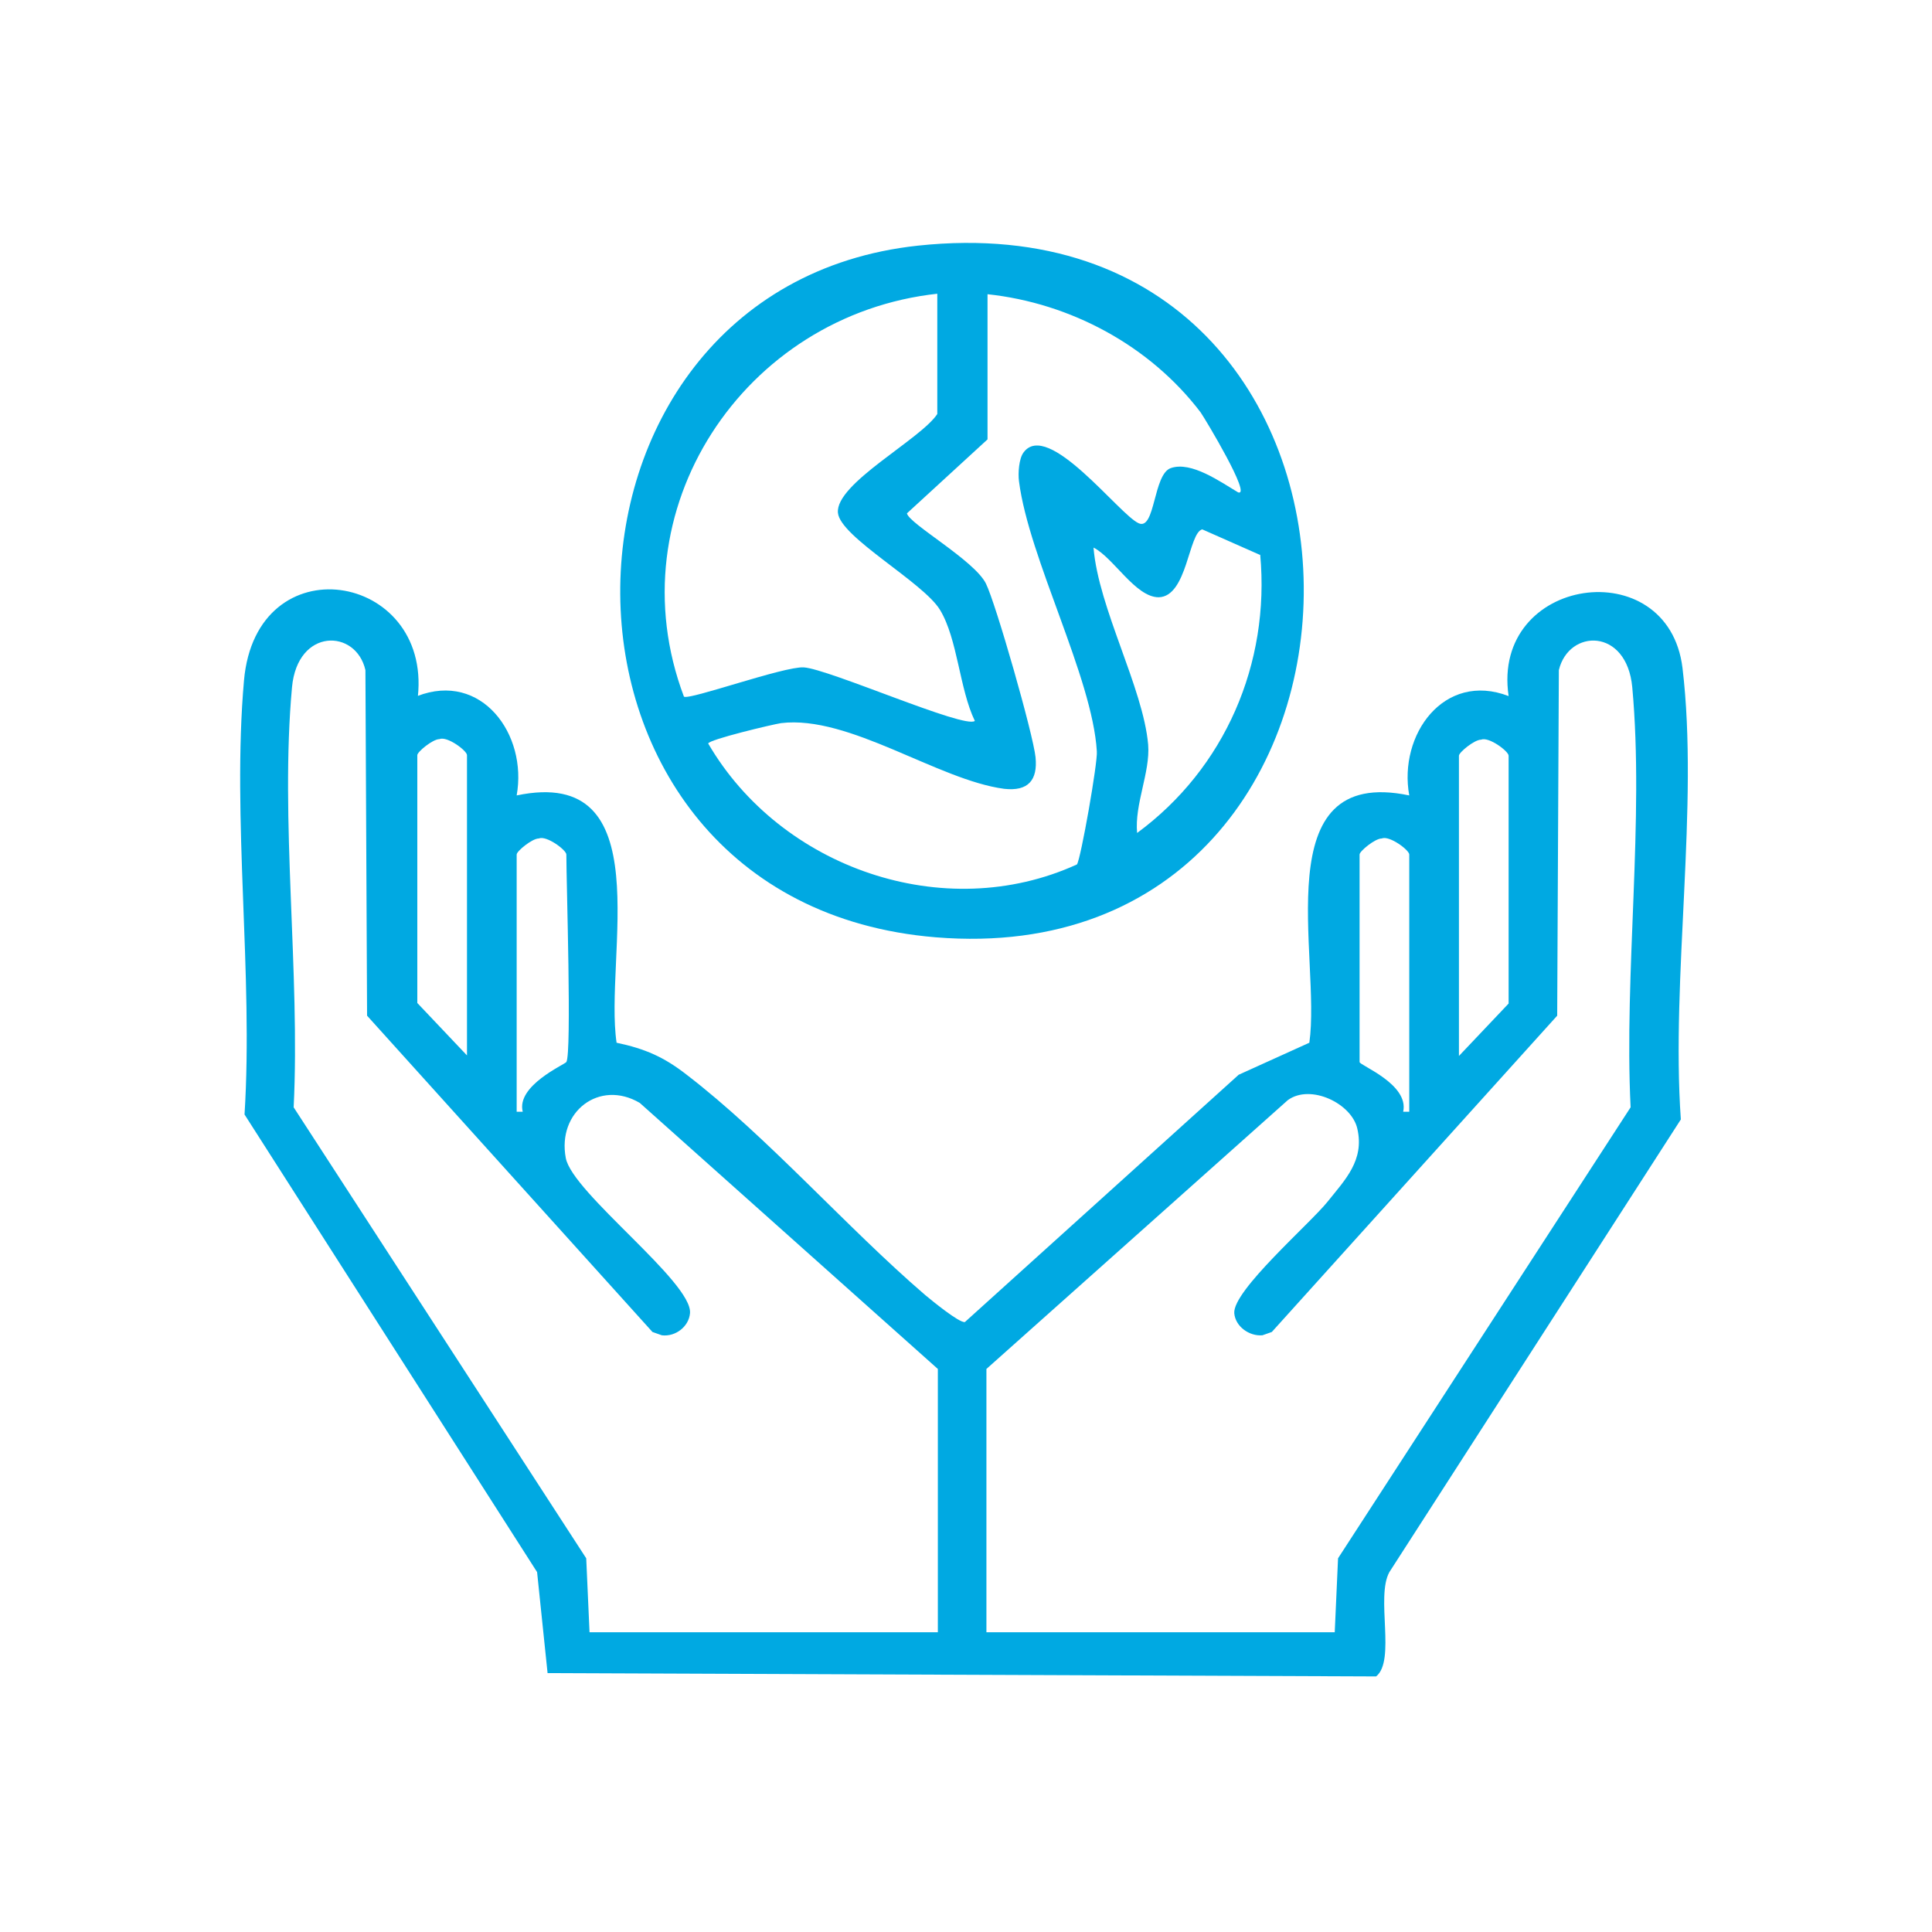
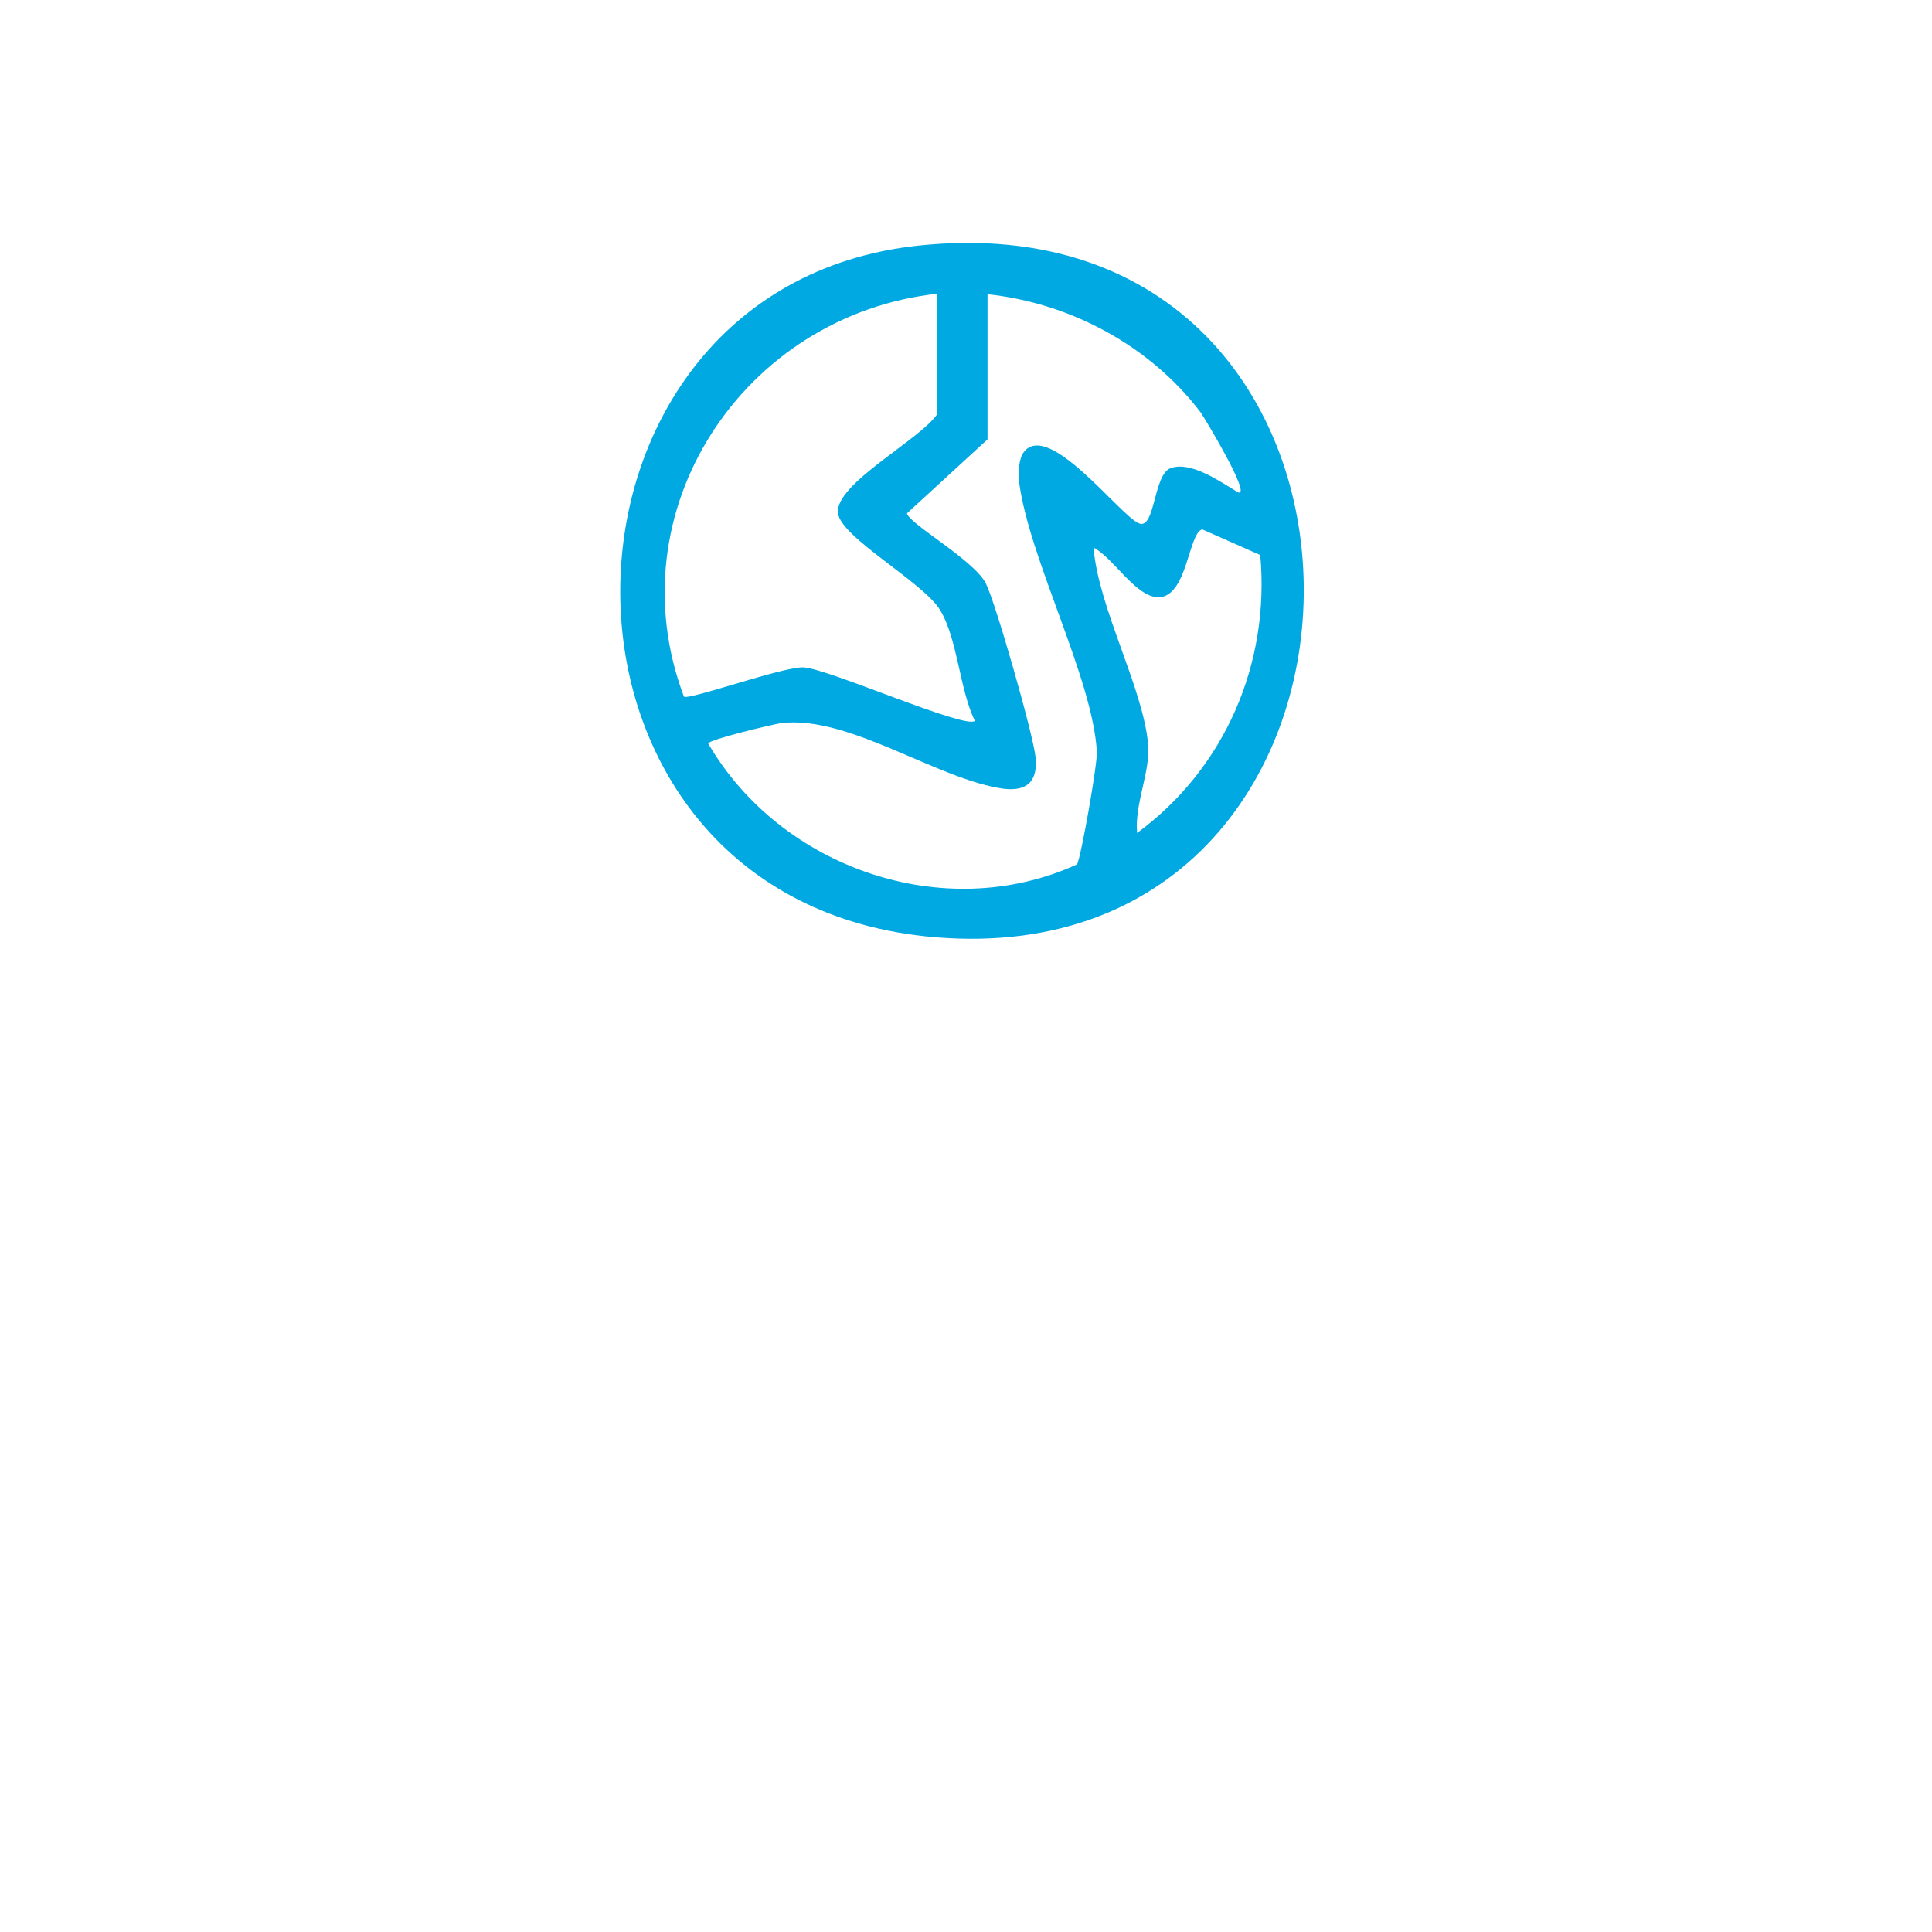
<svg xmlns="http://www.w3.org/2000/svg" id="Layer_3" data-name="Layer 3" viewBox="0 0 35 35">
  <defs>
    <style>
      .cls-1 {
        fill: #00a9e2;
      }
    </style>
  </defs>
-   <path class="cls-1" d="M7.56,12.61c1.16-.45,2,.69,1.8,1.8,2.62-.55,1.58,2.93,1.81,4.48.52.11.86.26,1.27.58,1.46,1.12,2.9,2.77,4.32,3.99.12.1.62.51.72.49l4.96-4.48,1.28-.58c.22-1.54-.82-5.03,1.81-4.48-.2-1.1.63-2.25,1.8-1.8-.32-2.17,2.89-2.63,3.15-.51.3,2.5-.21,5.61-.03,8.18l-5.28,8.2c-.25.45.12,1.6-.24,1.89l-15.01-.06-.19-1.83-5.3-8.29c.16-2.54-.23-5.36-.01-7.86s3.39-1.97,3.15.29ZM16.99,29.57v-4.77l-5.4-4.82c-.73-.43-1.5.16-1.34,1,.12.63,2.3,2.25,2.25,2.81-.02.24-.26.43-.51.4l-.17-.06-5.17-5.73-.03-6.26c-.17-.75-1.23-.77-1.33.31-.22,2.4.15,5.17.03,7.61l5.3,8.17.06,1.34h6.29ZM24.18,29.57l.06-1.34,5.3-8.17c-.12-2.44.25-5.21.03-7.61-.1-1.08-1.15-1.06-1.33-.31l-.03,6.26-5.17,5.73-.17.06c-.24.02-.49-.16-.51-.4-.03-.41,1.37-1.62,1.69-2.02s.67-.75.54-1.32c-.1-.46-.85-.82-1.26-.52l-5.46,4.87v4.77h6.29ZM8.46,19.13v-5.45c0-.08-.36-.35-.5-.29-.12,0-.4.23-.4.29v4.49l.9.95ZM26.43,19.13l.9-.95v-4.49c0-.08-.36-.35-.5-.29-.12,0-.4.23-.4.29v5.45ZM10.26,19.24c.1-.16,0-3.25,0-3.76,0-.08-.36-.35-.5-.29-.12,0-.4.23-.4.29v4.66h.11c-.12-.47.75-.85.79-.9ZM25.53,20.14v-4.66c0-.08-.36-.35-.5-.29-.12,0-.4.23-.4.29v3.76c0,.06.9.4.79.9h.11Z" />
  <path class="cls-1" d="M16.63,4.45c9.29-.99,9.24,13.26.32,12.53-7.64-.63-7.49-11.76-.32-12.53ZM16.99,5.32c-3.52.38-5.87,3.93-4.6,7.3.09.07,1.81-.55,2.17-.53.46.03,2.92,1.12,3.1.97-.28-.58-.31-1.48-.63-2.01-.3-.5-1.81-1.32-1.85-1.76-.05-.53,1.5-1.33,1.8-1.79v-2.19ZM17.89,5.32v2.64l-1.46,1.34c.04.19,1.22.85,1.43,1.27.18.36.86,2.74.9,3.15s-.13.62-.57.57c-1.2-.16-2.81-1.34-4.04-1.19-.14.02-1.32.3-1.32.37,1.31,2.25,4.27,3.29,6.68,2.19.07-.1.38-1.86.36-2.05-.08-1.34-1.23-3.49-1.41-4.89-.02-.15,0-.41.08-.52.44-.61,1.74,1.13,2.09,1.28.3.13.26-.89.58-1,.37-.13.9.25,1.22.44.25.08-.59-1.32-.68-1.45-.92-1.21-2.36-1.98-3.86-2.14ZM22.82,10.05l-1.04-.46c-.25.06-.27,1.22-.79,1.23-.42,0-.82-.72-1.18-.9.09,1.1.9,2.54.99,3.57.04.5-.25,1.08-.2,1.6,1.59-1.17,2.41-3.07,2.23-5.04Z" />
</svg>